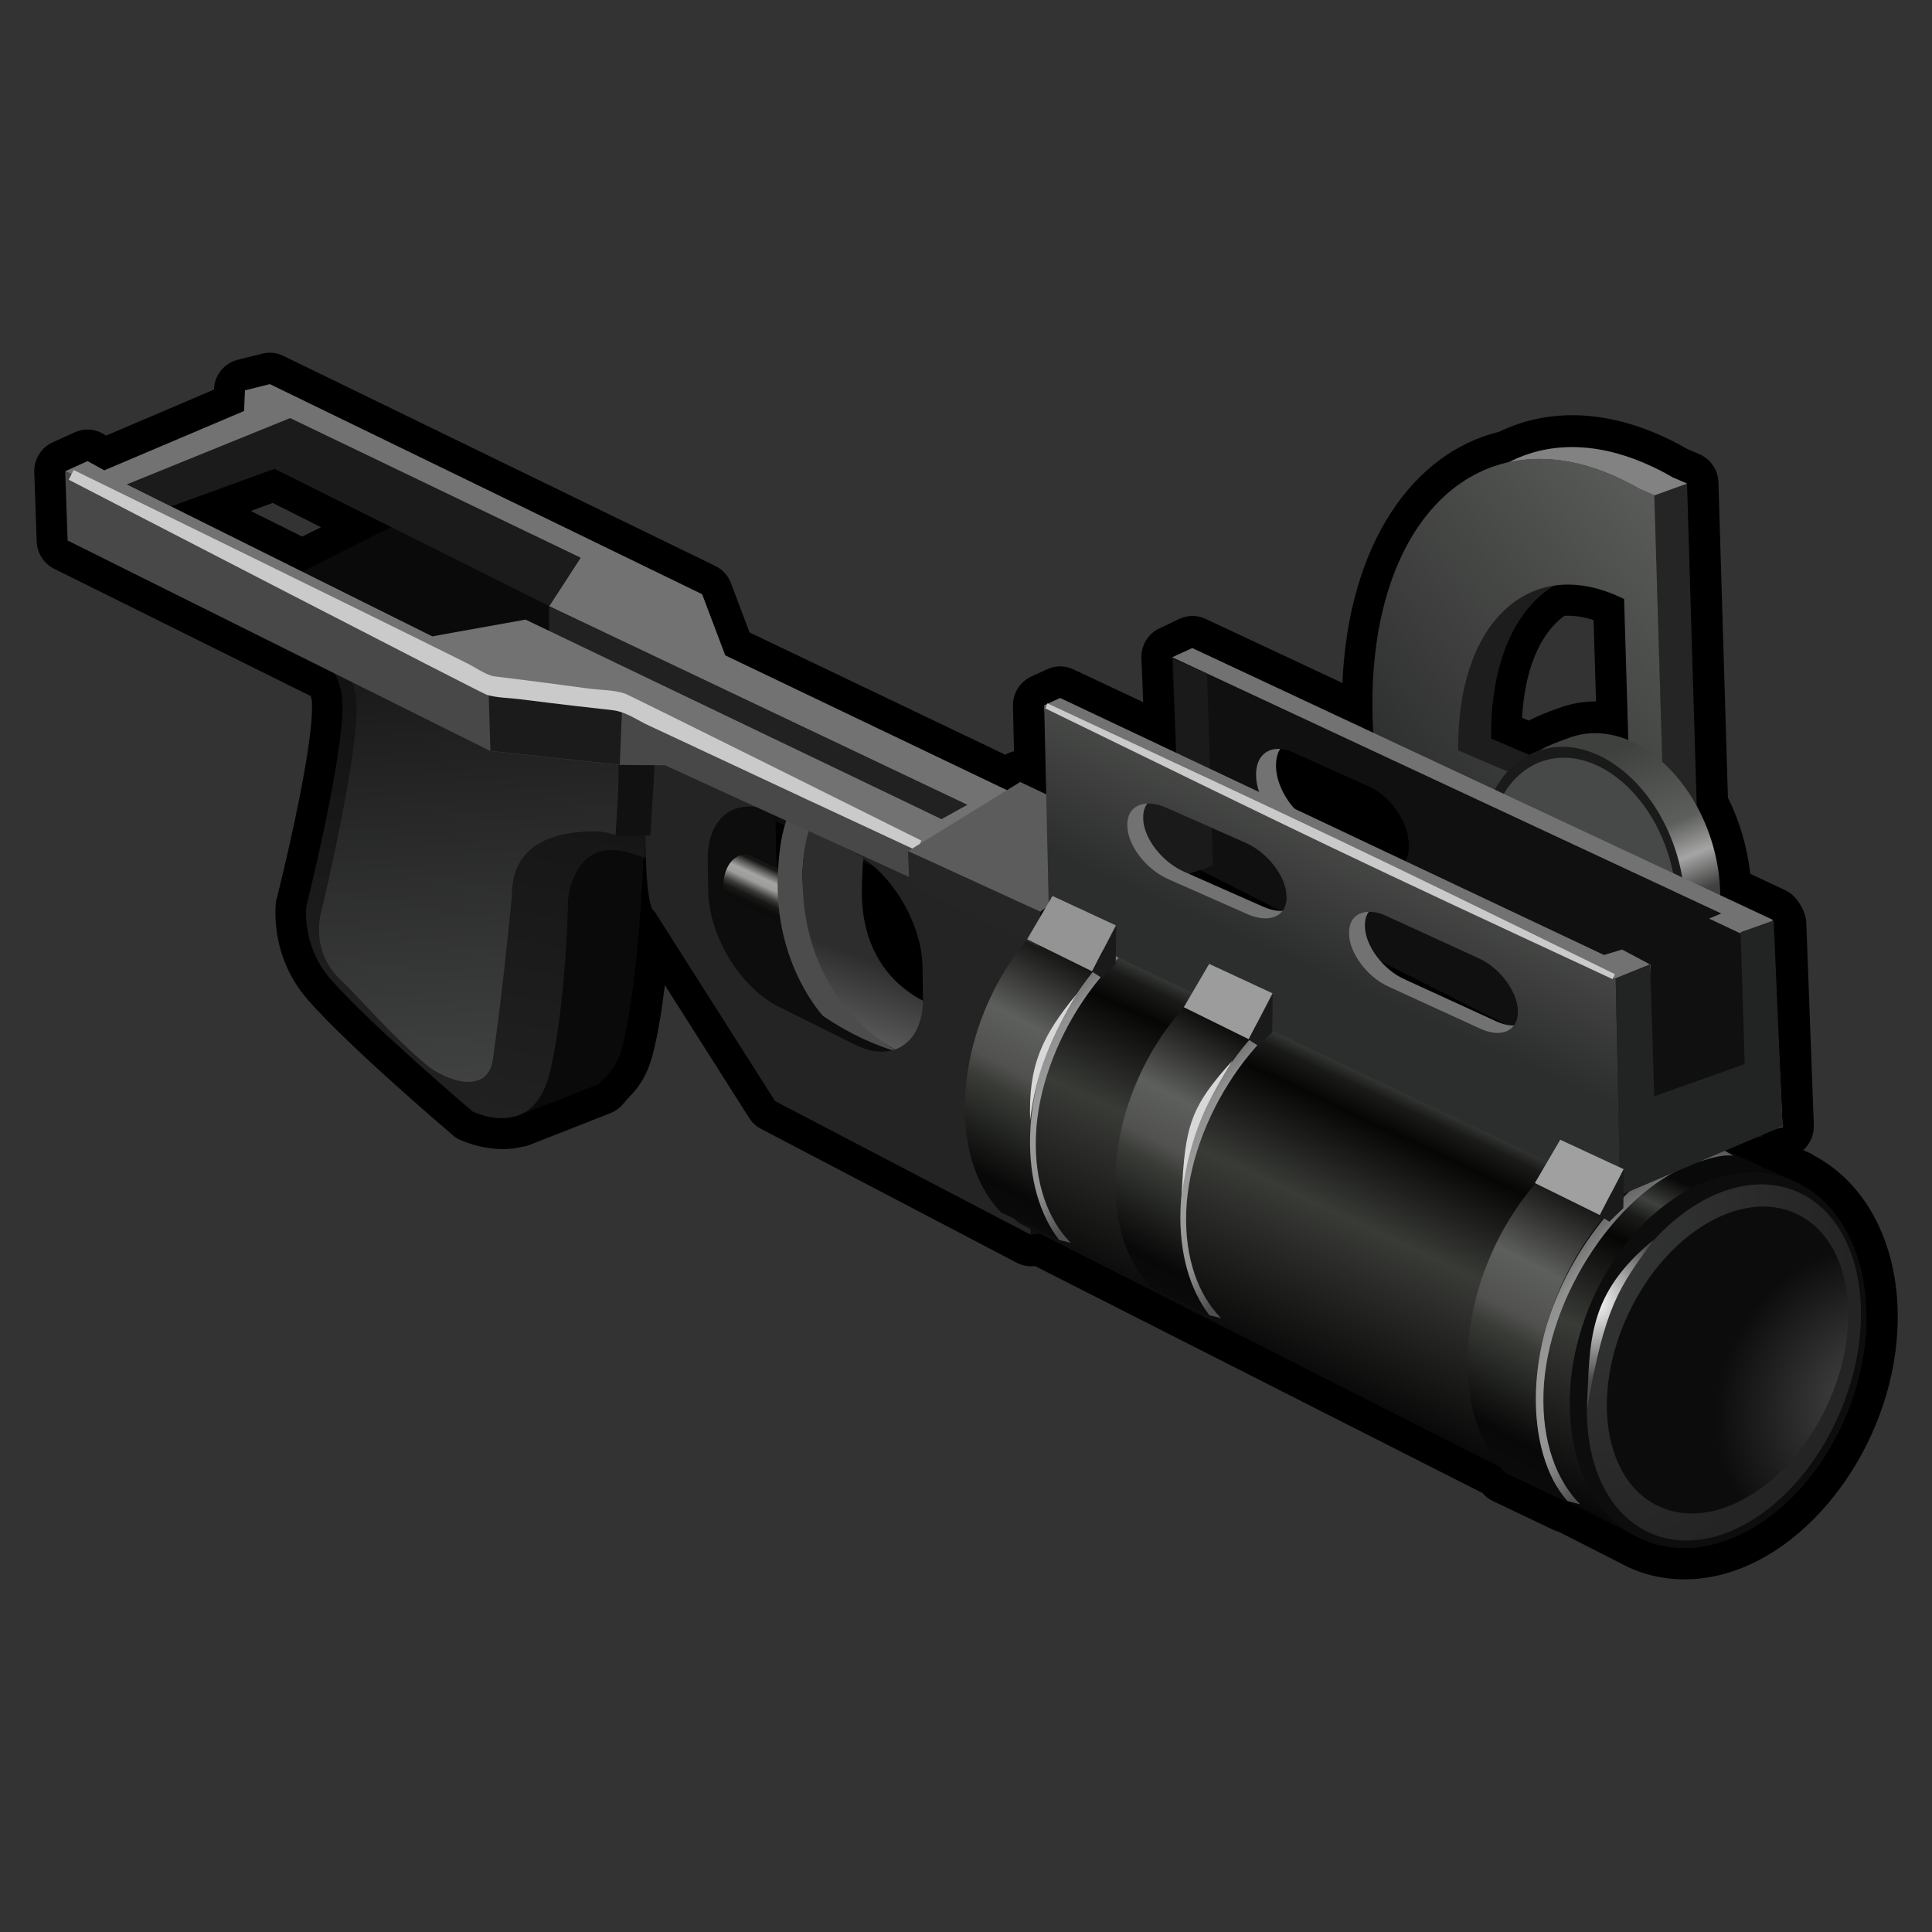
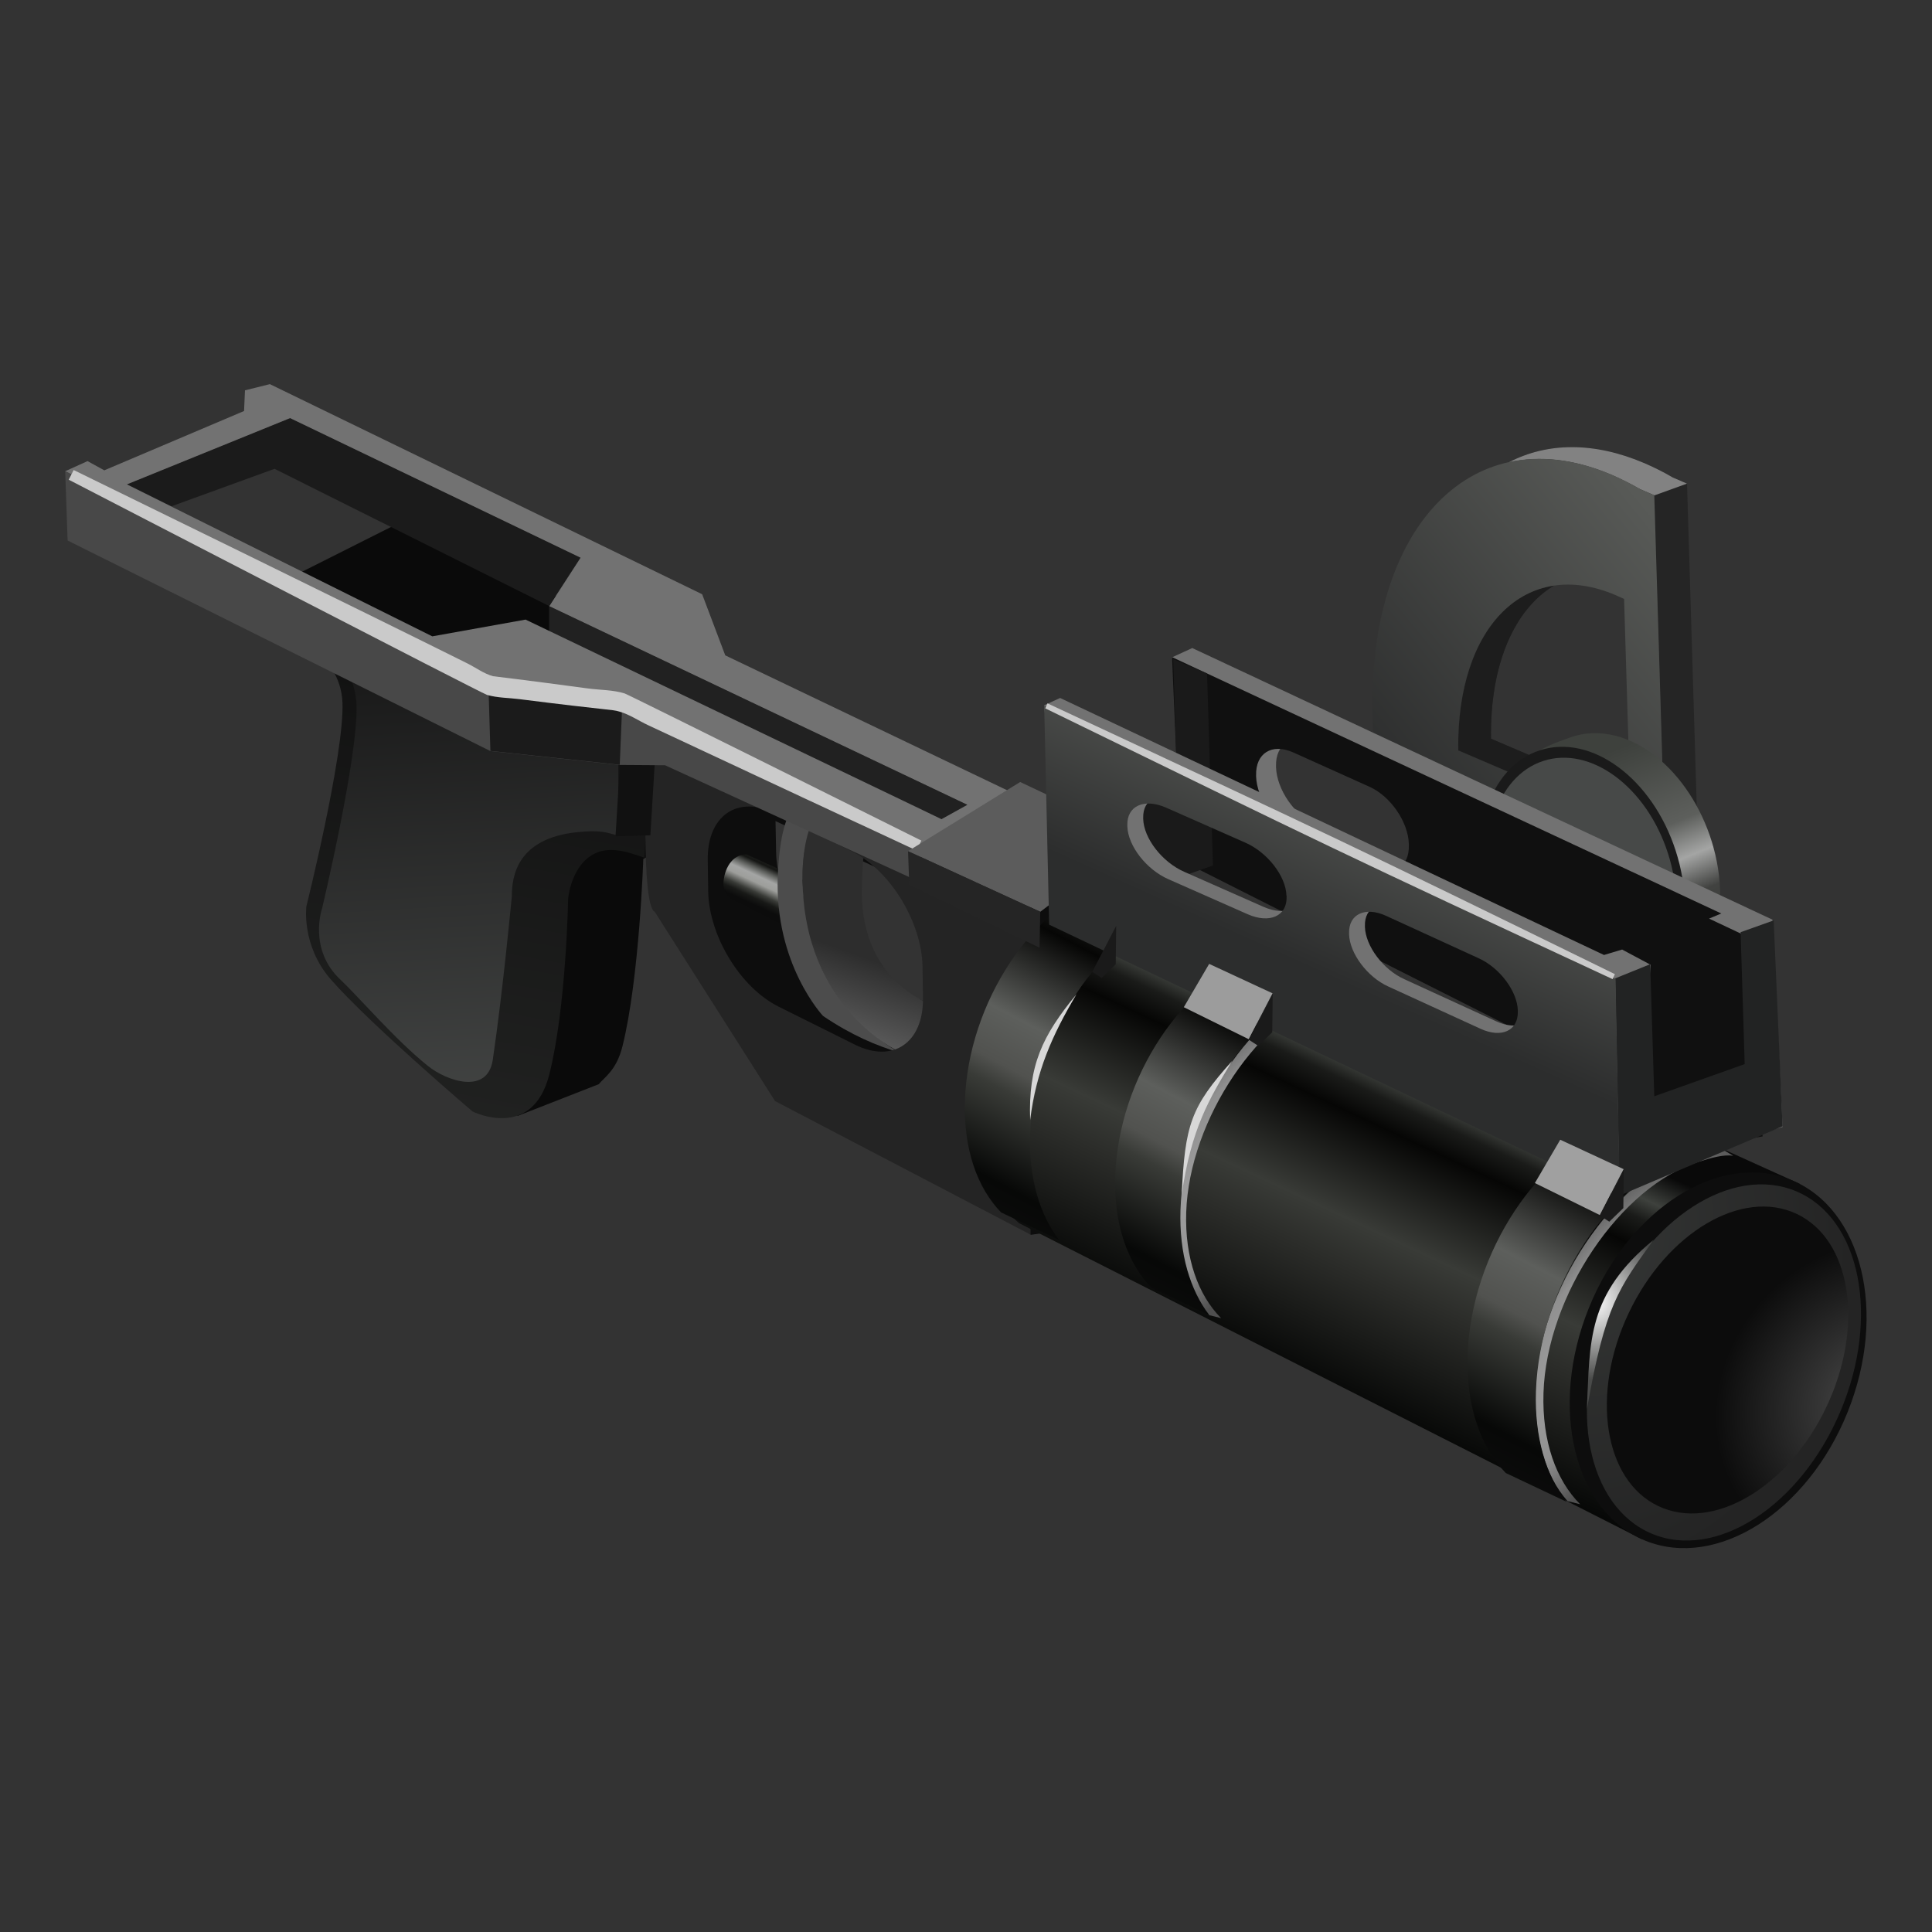
<svg xmlns="http://www.w3.org/2000/svg" id="Layer_1" data-name="Layer 1" width="128" height="128" viewBox="0 0 128 128">
  <rect x="0" y="0" width="128" height="128" fill="#333333" stroke="none" />
  <defs>
    <style>
      .cls-1 {
        fill: #1d1d1d;
      }

      .cls-1, .cls-2, .cls-3, .cls-4, .cls-5, .cls-6, .cls-7, .cls-8, .cls-9, .cls-10, .cls-11, .cls-12, .cls-13, .cls-14, .cls-15, .cls-16, .cls-17, .cls-18, .cls-19, .cls-20, .cls-21, .cls-22, .cls-23, .cls-24, .cls-25, .cls-26, .cls-27, .cls-28, .cls-29, .cls-30, .cls-31, .cls-32, .cls-33, .cls-34, .cls-35, .cls-36, .cls-37, .cls-38, .cls-39, .cls-40, .cls-41, .cls-42 {
        stroke-width: 0px;
      }

      .cls-1, .cls-2, .cls-3, .cls-4, .cls-5, .cls-6, .cls-7, .cls-8, .cls-9, .cls-10, .cls-11, .cls-12, .cls-13, .cls-15, .cls-16, .cls-17, .cls-18, .cls-19, .cls-20, .cls-22, .cls-23, .cls-24, .cls-25, .cls-26, .cls-27, .cls-28, .cls-29, .cls-31, .cls-33, .cls-34, .cls-35, .cls-36, .cls-37, .cls-38, .cls-39, .cls-40, .cls-42 {
        fill-rule: evenodd;
      }

      .cls-2 {
        fill: url(#radial-gradient-6);
      }

      .cls-3 {
        fill: url(#linear-gradient-8);
      }

      .cls-4 {
        fill: url(#linear-gradient-11);
      }

      .cls-5 {
        fill: #484848;
      }

      .cls-6 {
        fill: url(#linear-gradient-7);
      }

      .cls-7, .cls-14 {
        fill: #1a1a1a;
      }

      .cls-8 {
        fill: url(#linear-gradient-9);
      }

      .cls-9 {
        fill: #212121;
      }

      .cls-10 {
        fill: #828282;
      }

      .cls-12 {
        fill: #222323;
      }

      .cls-13 {
        fill: url(#linear-gradient-3);
      }

      .cls-15, .cls-21 {
        fill: #0d0d0d;
      }

      .cls-16 {
        fill: url(#radial-gradient-2);
      }

      .cls-17 {
        fill: #101010;
      }

      .cls-18 {
        fill: #949494;
      }

      .cls-19 {
        fill: #5c5c5c;
      }

      .cls-20 {
        fill: url(#radial-gradient-3);
      }

      .cls-22 {
        fill: #252525;
      }

      .cls-23 {
        fill: #0a0a0a;
      }

      .cls-24 {
        fill: #111;
      }

      .cls-25 {
        fill: url(#linear-gradient);
      }

      .cls-26 {
        fill: url(#radial-gradient-4);
      }

      .cls-27 {
        fill: #9c9c9c;
      }

      .cls-28 {
        fill: #1b1b1b;
      }

      .cls-29 {
        fill: url(#linear-gradient-2);
      }

      .cls-30 {
        fill: url(#radial-gradient-5);
      }

      .cls-31 {
        fill: url(#linear-gradient-5);
      }

      .cls-32 {
        fill: url(#radial-gradient);
      }

      .cls-33 {
        fill: #4c4c4c;
      }

      .cls-34 {
        fill: #d8d8d8;
      }

      .cls-35 {
        fill: #242424;
      }

      .cls-36 {
        fill: url(#linear-gradient-6);
      }

      .cls-37 {
        fill: url(#linear-gradient-4);
      }

      .cls-38 {
        fill: #727272;
      }

      .cls-39 {
        fill: #a0a0a0;
      }

      .cls-40 {
        fill: #cacaca;
      }

      .cls-41 {
        fill: #474948;
      }

      .cls-42 {
        fill: url(#linear-gradient-10);
      }
    </style>
    <linearGradient id="linear-gradient" x1="-1131.85" y1="-4.93" x2="-1131.02" y2="-4.93" gradientTransform="translate(-14164.83 36971.58) rotate(109.68) scale(35.51 202.3) skewX(-73.79)" gradientUnits="userSpaceOnUse">
      <stop offset="0" stop-color="#585a57" />
      <stop offset="1" stop-color="#2c2d2d" />
    </linearGradient>
    <linearGradient id="linear-gradient-2" x1="-1098.66" y1="47.09" x2="-1097.22" y2="47.09" gradientTransform="translate(3401.08 -24983.82) rotate(-79.91) scale(22.99 22.66) skewX(-.31)" gradientUnits="userSpaceOnUse">
      <stop offset="0" stop-color="#222322" />
      <stop offset="1" stop-color="#111" />
    </linearGradient>
    <linearGradient id="linear-gradient-3" x1="-1108.68" y1="33.69" x2="-1107.66" y2="33.69" gradientTransform="translate(-3093.85 -36134.61) rotate(-93.22) scale(32.77 32.27) skewX(.09)" gradientUnits="userSpaceOnUse">
      <stop offset="0" stop-color="#474948" />
      <stop offset="1" stop-color="#181818" />
    </linearGradient>
    <linearGradient id="linear-gradient-4" x1="-1193.5" y1="-204.81" x2="-1192.82" y2="-204.81" gradientTransform="translate(-3257.43 4980.74) rotate(114.25) scale(4.91 4.86) skewX(-.67)" gradientUnits="userSpaceOnUse">
      <stop offset="0" stop-color="#090909" />
      <stop offset=".08" stop-color="#3e413d" />
      <stop offset=".13" stop-color="#1a1b19" />
      <stop offset=".2" stop-color="#151614" />
      <stop offset=".32" stop-color="#5d5f5c" />
      <stop offset=".45" stop-color="#a4a5a4" />
      <stop offset=".58" stop-color="#9d9e9b" />
      <stop offset=".76" stop-color="#393b37" />
      <stop offset=".87" stop-color="#181917" />
      <stop offset="1" stop-color="#0c0c0c" />
    </linearGradient>
    <linearGradient id="linear-gradient-5" x1="-1083.67" y1="67.15" x2="-1082.86" y2="67.15" gradientTransform="translate(5405.55 -15635.28) rotate(-67.72) scale(15.32 14.93) skewX(2.12)" gradientUnits="userSpaceOnUse">
      <stop offset="0" stop-color="#7f7f7f" />
      <stop offset=".76" stop-color="#2d2d2d" />
    </linearGradient>
    <linearGradient id="linear-gradient-6" x1="-1119.52" y1="-30.63" x2="-1118.71" y2="-30.63" gradientTransform="translate(-15418.29 32040.61) rotate(114.33) scale(31.74 31.43) skewX(-.67)" gradientUnits="userSpaceOnUse">
      <stop offset="0" stop-color="#090909" />
      <stop offset=".08" stop-color="#3e413d" />
      <stop offset=".13" stop-color="#1a1b19" />
      <stop offset=".2" stop-color="#060605" />
      <stop offset=".45" stop-color="#393b37" />
      <stop offset=".57" stop-color="#2b2c29" />
      <stop offset=".87" stop-color="#070807" />
      <stop offset="1" stop-color="#0c0c0c" />
    </linearGradient>
    <radialGradient id="radial-gradient" cx="-1084.04" cy="-29.8" fx="-1084.04" fy="-29.8" r=".64" gradientTransform="translate(-23074.38 29865.91) rotate(126.55) scale(34.62 29.96) skewX(11.66)" gradientUnits="userSpaceOnUse">
      <stop offset="0" stop-color="#353736" />
      <stop offset="1" stop-color="#242424" />
    </radialGradient>
    <radialGradient id="radial-gradient-2" cx="-1010.84" cy="37.97" fx="-1010.84" fy="37.97" r=".64" gradientTransform="translate(15036.15 -8775.93) rotate(-28.88) scale(16.54 13.94) skewX(-46.1)" gradientUnits="userSpaceOnUse">
      <stop offset="0" stop-color="#a1a1a1" />
      <stop offset=".56" stop-color="#909090" />
      <stop offset="1" stop-color="#4f4f4f" />
    </radialGradient>
    <radialGradient id="radial-gradient-3" cx="-1010.24" cy="38.34" fx="-1010.24" fy="38.34" r=".64" gradientTransform="translate(15020.59 -8783.74) rotate(-28.88) scale(16.54 13.94) skewX(-46.1)" gradientUnits="userSpaceOnUse">
      <stop offset="0" stop-color="#a1a1a1" />
      <stop offset=".56" stop-color="#909090" />
      <stop offset="1" stop-color="#4f4f4f" />
    </radialGradient>
    <radialGradient id="radial-gradient-4" cx="-1016.75" cy="35.32" fx="-1016.75" fy="35.32" r=".64" gradientTransform="translate(15878 -9201.2) rotate(-28.88) scale(17.37 14.64) skewX(-46.1)" gradientUnits="userSpaceOnUse">
      <stop offset="0" stop-color="#a1a1a1" />
      <stop offset=".56" stop-color="#909090" />
      <stop offset="1" stop-color="#4f4f4f" />
    </radialGradient>
    <linearGradient id="linear-gradient-7" x1="-1116.35" y1="-21.8" x2="-1115.8" y2="-21.8" gradientTransform="translate(-22960.29 43905.63) rotate(116.62) scale(44.37 43.97) skewX(-.71)" gradientUnits="userSpaceOnUse">
      <stop offset="0" stop-color="#090909" />
      <stop offset=".08" stop-color="#3e413d" />
      <stop offset=".13" stop-color="#1a1b19" />
      <stop offset=".2" stop-color="#060605" />
      <stop offset=".45" stop-color="#5d5f5c" />
      <stop offset=".58" stop-color="#51524f" />
      <stop offset=".64" stop-color="#393b37" />
      <stop offset=".87" stop-color="#070807" />
      <stop offset="1" stop-color="#0c0c0c" />
    </linearGradient>
    <linearGradient id="linear-gradient-8" x1="-1116.35" y1="-21.94" x2="-1115.8" y2="-21.94" gradientTransform="translate(-22975.84 43897.82) rotate(116.62) scale(44.37 43.97) skewX(-.71)" gradientUnits="userSpaceOnUse">
      <stop offset="0" stop-color="#090909" />
      <stop offset=".08" stop-color="#3e413d" />
      <stop offset=".13" stop-color="#1a1b19" />
      <stop offset=".2" stop-color="#060605" />
      <stop offset=".45" stop-color="#5d5f5c" />
      <stop offset=".58" stop-color="#51524f" />
      <stop offset=".64" stop-color="#393b37" />
      <stop offset=".87" stop-color="#070807" />
      <stop offset="1" stop-color="#0c0c0c" />
    </linearGradient>
    <linearGradient id="linear-gradient-9" x1="-1115.84" y1="-20.43" x2="-1115.29" y2="-20.43" gradientTransform="translate(-24027.78 46127.82) rotate(116.62) scale(46.6 46.18) skewX(-.71)" gradientUnits="userSpaceOnUse">
      <stop offset="0" stop-color="#090909" />
      <stop offset=".08" stop-color="#3e413d" />
      <stop offset=".13" stop-color="#1a1b19" />
      <stop offset=".2" stop-color="#060605" />
      <stop offset=".45" stop-color="#5d5f5c" />
      <stop offset=".58" stop-color="#51524f" />
      <stop offset=".64" stop-color="#393b37" />
      <stop offset=".87" stop-color="#070807" />
      <stop offset="1" stop-color="#0c0c0c" />
    </linearGradient>
    <radialGradient id="radial-gradient-5" cx="-1084.74" cy="-18.11" fx="-1084.74" fy="-18.11" r=".64" gradientTransform="translate(-12555.27 36372.26) rotate(108.2) scale(35.42 39.13) skewX(-.57)" gradientUnits="userSpaceOnUse">
      <stop offset="0" stop-color="#4b4b4b" />
      <stop offset=".45" stop-color="#0c0c0c" />
      <stop offset="1" stop-color="#0c0c0c" />
    </radialGradient>
    <linearGradient id="linear-gradient-10" x1="-1092.07" y1="-31.33" x2="-1091.47" y2="-31.33" gradientTransform="translate(11693.62 31919.64) rotate(68.39) scale(31.03 30.68) skewX(.6)" gradientUnits="userSpaceOnUse">
      <stop offset="0" stop-color="#3e413d" />
      <stop offset=".32" stop-color="#5d5f5c" />
      <stop offset=".45" stop-color="#a4a5a4" />
      <stop offset=".58" stop-color="#414240" />
      <stop offset=".76" stop-color="#393b37" />
      <stop offset=".95" stop-color="#181917" />
      <stop offset="1" stop-color="#383838" />
    </linearGradient>
    <linearGradient id="linear-gradient-11" x1="-1127.13" y1="-5" x2="-1126.4" y2="-5" gradientTransform="translate(-9514.83 19643.13) rotate(113.55) scale(19.35 195.89) skewX(-6.66)" gradientUnits="userSpaceOnUse">
      <stop offset="0" stop-color="#585a57" />
      <stop offset="1" stop-color="#2c2d2d" />
    </linearGradient>
    <radialGradient id="radial-gradient-6" cx="105.56" cy="43.76" fx="105.56" fy="43.76" r="5.18" gradientTransform="translate(0 130) scale(1 -1)" gradientUnits="userSpaceOnUse">
      <stop offset="0" stop-color="#fff" />
      <stop offset="1" stop-color="#494a49" />
    </radialGradient>
  </defs>
-   <path class="cls-11" d="m120.13,76.54l.05.02c3.29,1.72,5.6,5.64,5.55,10.87-.08,7.65-5.3,15.14-11.48,16.84-2.31.63-4.46.42-6.31-.41-.22-.11-.44-.21-.65-.33l-4.03-2.05c-.12-.02-.23-.08-.34-.12l-4.01-1.91c-.22-.11-.42-.24-.58-.41l-.11-.12-29.65-15.04c-.42.05-.84-.03-1.21-.22l-16.94-8.87c-.32-.16-.59-.42-.79-.73l-5.58-8.79c-.2,1.62-.45,3.22-.79,4.53-.52,2.08-1.48,2.7-1.96,3.32-.23.28-.53.5-.86.63l-5.37,2.11c-.14.05-.29.1-.45.11-2.09.55-4.21-.48-4.21-.48-.14-.07-.28-.16-.41-.28,0,0-6.97-5.92-9.62-8.99-2.62-3.01-2.09-6.49-2.09-6.49,0-.07.02-.15.05-.22,0,0,2.44-9.63,2.33-12.91,0-.16-.04-.33-.08-.48L3.58,37.68c-.68-.34-1.12-1.03-1.15-1.81l-.16-4.59c-.03-.84.45-1.62,1.21-1.97l1.48-.67c.58-.27,1.26-.24,1.82.07l.25.15,7.15-3.05v-.05c.04-.92.68-1.7,1.56-1.92l1.64-.41c.46-.12.95-.07,1.38.14l28.64,13.93c.47.23.84.63,1.03,1.14l1.23,3.26,16.94,8.1c.18-.1.38-.18.58-.23l-.07-3c-.02-.83.46-1.59,1.21-1.95l1.06-.48c.54-.26,1.18-.25,1.72,0l4.64,2.18-.12-2.91c-.03-.84.43-1.63,1.2-1.98l1.32-.63c.54-.25,1.18-.26,1.73,0l9.07,4.25c.39-9.17,4.64-15.24,10.37-16.64,2.98-1.44,6.57-1.54,10.47.13.66.28,1.32.61,1.97.99l.84.36c.74.32,1.23,1.04,1.26,1.85l.63,20.91c.77,1.54,1.28,3.27,1.48,5.04l2.36,1.11c.71.33,1.31,1.35,1.35,2.1l.5,13.43c.03.65-.24,1.25-.7,1.67.23.1.45.19.68.32l-.02.02Zm-18.86-28.8c.66-.33,1.16-.53,2.09-.86.75-.27,1.55-.41,2.38-.41l-.16-5.39c-.67-.21-1.33-.32-1.94-.28-1.66,1.22-2.62,3.62-2.8,6.75l.42.18h.01Zm-84.66-13.89l3.41,1.7,1.25-.62-3.2-1.61-1.45.53h0Z" />
  <path class="cls-22" d="m112.55,57.6l-19.27-8.25c-.09-.84-.14-1.67-.17-2.51-.39-12.83,6.71-20.07,15.85-16.16.62.27,1.25.58,1.86.94l.95.41.77,25.58h.01Zm-2.78-18.7c-.19-.09-.38-.17-.56-.25-5.93-2.54-10.55,2.06-10.43,10.29l11.44,4.9s-.45-14.94-.45-14.94Z" />
  <path class="cls-10" d="m99.98,30.62c2.53-1.31,5.62-1.37,8.98.07.62.27,1.25.58,1.86.94l.95.41-2.16.78-.95-.41c-.62-.35-1.24-.67-1.87-.94-2.45-1.05-4.76-1.3-6.81-.84h0Z" />
  <path class="cls-1" d="m102.95,38.8c-2.61,1.56-4.24,5.19-4.17,10.14l9.23,3.95.05,1.72-11.44-4.9c-.09-6.2,2.51-10.34,6.33-10.92h0Z" />
  <path class="cls-25" d="m110.38,58.38l-19.27-8.25c-.09-.84-.14-1.67-.17-2.51-.39-12.83,6.71-20.07,15.85-16.16.62.27,1.25.58,1.86.94l.95.41.77,25.58h.01Zm-2.78-18.7c-.19-.09-.38-.17-.56-.25-5.93-2.54-10.55,2.06-10.43,10.29l11.44,4.9s-.45-14.94-.45-14.94Z" />
  <path class="cls-23" d="m49.79,45.6l-.11,7.41-7.06,3.9s-.26,7.93-1.38,12.41c-.4,1.6-1.19,2.04-1.57,2.51l-5.37,2.1-8.52-8.34,3.16-21.54-9.17-6.05,6.72-3.38,23.29,10.97h.01Z" />
  <path class="cls-29" d="m42.99,49.31l-.28,7.52c-.82-.26-2.28-.9-3.46-.2-1.46.87-1.61,2.93-1.61,2.93,0,0-.12,7.12-1.24,11.6-1.12,4.47-5.09,2.48-5.09,2.48,0,0-6.81-5.79-9.41-8.77-1.95-2.25-1.6-4.83-1.6-4.83,0,0,2.51-10.06,2.39-13.48s-4.05-5.02-4.05-5.02l-.25-2.81,1.4-.74,23.2,11.31h0Z" />
  <path class="cls-13" d="m40.97,49.49v5.89c-.82-.26-1.26-.39-2.69-.25-4.03.4-4.37,2.93-4.37,4.25,0,0-.59,6.28-1.26,10.82-.34,2.37-3.08,1.41-4.3.42-2.16-1.73-4.61-4.6-5.78-5.7-2.18-2.03-1.23-4.74-1.23-4.74,0,0,2.4-10.06,2.28-13.48s-3.54-4.75-3.54-4.75l-.25-2.81,21.15,10.33v.02Z" />
  <path class="cls-15" d="m43.68,49.5l6.63-3.88,22.23,10.94.35,24.59-4.59.66-16.19-12-6.99-9.37c-.32-1.05-1.43-10.95-1.43-10.95h-.01Zm21.88,11.43l-14.18-6.53.04,2.04c.04,2.98,2.12,6.35,4.64,7.51l5.04,2.33c2.52,1.16,4.53-.32,4.49-3.29l-.03-2.05h0Z" />
  <path class="cls-37" d="m49.49,56.62l5.64,2.55-1.37,3.07-5.39-2.73c-.26-.22-.46-.61-.44-1.02.04-.85.53-1.91,1.56-1.88h0Z" />
  <path class="cls-33" d="m54.22,53.72s-1.13,1.91-1.05,4.55c.25,8.37,6.44,11.47,6.44,11.47-1.57-.47-3.22-1.17-5.08-2.43,0,0-3.22-3.41-3-9.26.19-4.83,1.51-4.89,1.51-4.89l1.18.55h0Z" />
  <path class="cls-31" d="m57.33,55.81l-3.45-1.53c-.33.67-.73,1.96-.71,3.98.07,8.54,6.36,11.39,6.36,11.39,2.18-.22,2.62-2.05,2.75-2.89,0,0-5.28-1.32-5.18-7.85.03-1.61.13-2.56.24-3.11h-.01Z" />
  <path class="cls-35" d="m42.76,55.52c-.02-1.53-.12-7.24-.12-7.24l2.75-.03,22.74,11.75.15,21.8-16.93-8.85-7.97-12.54c-.47-.19-.6-2.76-.62-4.88h0Zm18.36,8.55c-.04-2.97-2.13-6.39-4.66-7.65l-5.06-2.52c-2.53-1.26-4.56.13-4.51,3.1l.03,2.03c.04,2.97,2.13,6.4,4.66,7.66l5.06,2.52c2.53,1.26,4.55-.13,4.51-3.1,0,0-.03-2.04-.03-2.04Z" />
  <polygon class="cls-24" points="41.07 50.62 43.38 50.54 43.09 55.34 40.78 55.41 41.07 50.62" />
  <path class="cls-36" d="m76.06,58.87l43.17,19.56-10.46,23.54-41.25-20.93c-2.01-1.71-3.53-4.65-3.39-7.81.29-6.54,4.09-14.64,11.93-14.36Z" />
  <ellipse class="cls-21" cx="113.83" cy="90.12" rx="12.89" ry="9.24" transform="translate(-12.33 161.97) rotate(-68.03)" />
  <ellipse class="cls-32" cx="114.21" cy="90.27" rx="12.31" ry="8.37" transform="translate(-13.43 160.26) rotate(-67.06)" />
  <path class="cls-16" d="m80.9,87.33l-.8-.2c-1.4-1.59-2.12-4.02-2.02-6.98.2-6.33,4.95-13.42,9.96-14.95.66-.2,1.29-.28,1.87-.24l.65.39c-.64-.08-1.38.14-2.14.37-4.94,1.51-9.63,8.44-9.83,14.59-.1,3.04.79,5.49,2.31,7.02Z" />
-   <path class="cls-20" d="m70.94,82.34l-.8-.2c-1.4-1.59-2.12-4.02-2.02-6.98.2-6.33,4.95-13.42,9.96-14.95.66-.2,1.29-.28,1.87-.24l.65.39c-.64-.08-1.38.14-2.14.37-4.94,1.51-9.63,8.44-9.83,14.59-.1,3.04.79,5.49,2.31,7.02Z" />
  <path class="cls-26" d="m104.69,99.66l-.84-.21c-1.47-1.67-2.22-4.22-2.13-7.34.21-6.65,5.2-14.1,10.46-15.7.7-.21,1.35-.29,1.96-.25l.69.41c-.67-.09-1.45.14-2.25.39-5.19,1.58-10.12,8.87-10.32,15.33-.1,3.19.83,5.77,2.43,7.37Z" />
  <path class="cls-6" d="m80.11,87.13l-3.82-1.81c-1.58-1.62-2.51-4.21-2.4-7.42.21-6.48,4.53-13.01,9.66-14.58.78-.24,1.53-.35,2.25-.34l4.36,1.93c-.66.01-1.35.13-2.06.34-5.25,1.6-9.68,8.29-9.89,14.92-.09,2.89.63,5.29,1.91,6.96h-.01Z" />
  <path class="cls-34" d="m78.29,79.16c.22-4.63.59-5.82,3.36-8.89-1.53,2.51-2.73,4.5-3.36,8.89Z" />
  <path class="cls-3" d="m70.15,82.14l-3.82-1.81c-1.58-1.62-2.51-4.21-2.4-7.42.21-6.48,4.53-13.01,9.66-14.58.78-.24,1.53-.35,2.25-.34l4.36,1.93c-.66,0-1.35.13-2.06.34-5.25,1.6-9.68,8.29-9.89,14.92-.09,2.89.63,5.29,1.91,6.96h-.01Z" />
  <path class="cls-34" d="m68.25,74.21c-.13-3.63.8-5.58,3.07-8.34-1.6,2.7-2.68,5.1-3.07,8.34Z" />
  <path class="cls-8" d="m103.77,99.49l-4.01-1.9c-1.66-1.7-2.63-4.43-2.53-7.79.22-6.81,4.76-13.67,10.15-15.31.82-.25,1.61-.37,2.36-.36l4.58,2.02c-.69.01-1.42.13-2.17.36-5.51,1.68-10.16,8.7-10.39,15.67-.1,3.03.66,5.56,2.01,7.31Z" />
  <ellipse class="cls-30" cx="114.45" cy="90.1" rx="10.71" ry="7.25" transform="translate(-15.96 154.98) rotate(-64.66)" />
  <path class="cls-42" d="m110.5,66.21c-1.01.48-1.25.66-2.43,1.05-.88.3-1.85.35-2.88.09-3.82-.96-6.94-5.71-6.96-10.62-.01-3.16,1.26-5.61,3.19-6.7,1.07-.61,1.49-.77,2.63-1.18.9-.32,1.9-.37,2.96-.11,3.82.96,6.94,5.71,6.96,10.62.01,3.31-1.38,5.85-3.47,6.85Z" />
  <ellipse class="cls-14" cx="104.82" cy="58.37" rx="6.51" ry="9.1" transform="translate(-12.87 35.08) rotate(-17.92)" />
  <ellipse class="cls-41" cx="104.82" cy="58.36" rx="5.97" ry="8.35" transform="translate(-12.87 35.08) rotate(-17.92)" />
  <path class="cls-38" d="m78.98,42.93l38.45,18,.67,13.74-1.48.4-37.07-18.69-1.9-12.83,1.33-.61h0Zm15.68,12.38c-.04-1.47-1.22-3.18-2.62-3.8l-5.04-2.27c-1.41-.63-2.5.05-2.46,1.52v.07c.05,1.47,1.22,3.18,2.62,3.81l5.04,2.27c1.4.62,2.5-.05,2.46-1.52v-.08Z" />
  <path class="cls-17" d="m77.66,43.54l36.38,16.98-.81.34,2.12,1,1.43,13.43-1.74.29-36.81-18.58-.58-13.45h0Zm15.68,12.38c-.04-1.47-1.22-3.18-2.62-3.8l-5.04-2.27c-1.41-.63-2.5.05-2.46,1.52v.07c.05,1.47,1.22,3.18,2.62,3.81l5.04,2.27c1.4.62,2.5-.05,2.46-1.52v-.08Z" />
  <path class="cls-7" d="m77.73,43.67l2.24.95.39,12.72-10.65,3.78-.25-5.89,8.54-2.82-.27-8.75h0Z" />
  <path class="cls-9" d="m36.38,40.16v2.07l26.16,12.1,1.54-1.01s-27.7-13.16-27.7-13.16Z" />
  <path class="cls-28" d="m11.34,33.55l6.85-2.49,18.19,9.09,2.08-3.21-19.25-9.25-10.81,4.39,2.94,1.46h0Z" />
  <path class="cls-38" d="m4.32,31.22l1.48-.67,1.11.61,9.26-3.93.06-1.37,1.65-.41,28.64,13.92,1.53,4.05,18.87,9.03-5.93,3.66-19.75-9.58-8.87-1.11L4.32,31.22Zm4.08.87l20.24,10.07,6.18-1.11,27.56,13.22,1.71-.95-27.7-13.16,2.08-3.21-19.25-9.25-10.81,4.39h0Z" />
  <path class="cls-5" d="m4.32,31.22l.16,4.59,28.01,13.95,8.57.92,3,.02,16.99,7.78-.07-2.38-19.75-9.58-8.87-1.11L4.32,31.22Z" />
  <path class="cls-28" d="m32.36,45.41l.13,4.34,8.57.92.17-4.16-8.87-1.11h0Z" />
  <path class="cls-40" d="m4.55,31.79l.33-.65c2.08,1.02,19.14,9.35,26.08,12.81.56.28,1.09.68,1.7.85,0,0,2.28.27,6.28.81.81.11,1.66.09,2.44.33.24.07,18.1,8.97,19.66,9.75l-.31.66c-1.43-.66-12.33-5.74-17.78-8.3-.65-.3-1.24-.72-1.93-.91-.52-.15-.53-.05-6.61-.82-.71-.09-1.45-.08-2.14-.28-.37-.11-25.5-13.11-27.72-14.26h0Z" />
  <path class="cls-19" d="m60.16,56.39l7.43-4.58,7.78,3.68-6.45,4.92s-8.76-4.02-8.76-4.02Z" />
  <path class="cls-22" d="m60.16,56.39l.08,2.22,8.63,4.18.05-2.38s-8.76-4.02-8.76-4.02Z" />
  <path class="cls-38" d="m70.23,46.24l36.04,17.03,1.2-.36,1.89,1.01-1.13,14.81-1.05.49-36.62-18.45-1.39-14.04,1.07-.49h0Zm31.38,20.21c-.04-1.27-1.2-2.83-2.61-3.46l-6.11-2.8c-1.39-.64-2.5-.12-2.46,1.16v.06c.04,1.27,1.21,2.83,2.6,3.46l6.11,2.8c1.4.64,2.5.12,2.47-1.15v-.06h0Zm-15.33-7.61c-.04-1.29-1.26-2.86-2.72-3.5l-5.25-2.32c-1.46-.64-2.61-.12-2.57,1.17v.07c.04,1.29,1.26,2.86,2.72,3.5l5.25,2.32c1.46.64,2.62.12,2.58-1.16v-.07h-.01Z" />
  <path class="cls-12" d="m115.32,61.76l2.19-.78.59,13.64-10.8,4.59-.29-14.39,2.32-.94.27,8.75,5.99-2.13-.27-8.75h0Z" />
  <path class="cls-4" d="m69.17,46.73l37.86,18.12.29,14.39-37.81-17.98-.33-14.53h0Zm31.39,20.21c-.04-1.27-1.2-2.83-2.61-3.46l-6.11-2.8c-1.39-.64-2.5-.12-2.46,1.16v.06c.04,1.27,1.21,2.83,2.6,3.46l6.11,2.8c1.4.64,2.5.12,2.47-1.15v-.06h0Zm-15.33-7.61c-.04-1.29-1.26-2.86-2.72-3.5l-5.25-2.32c-1.46-.64-2.61-.12-2.57,1.17v.07c.04,1.29,1.26,2.86,2.72,3.5l5.25,2.32c1.46.64,2.62.12,2.58-1.16v-.07h-.01Z" />
  <path class="cls-40" d="m69.25,46.93l.15-.33c18.98,8.86,19.58,9.12,37.59,17.94l-.15.33c-18.18-8.45-18.77-8.76-37.59-17.94Z" />
  <path class="cls-2" d="m109.56,82.14c-2.32,3.22-3.2,4.29-4.42,11.21.19-4.52.01-7.6,4.42-11.21Z" />
  <path class="cls-27" d="m78.43,66.73l4.3,2.12,1.58-3.04-4.2-1.95s-1.68,2.87-1.68,2.87Z" />
-   <path class="cls-18" d="m68.05,62.23l4.3,2.12,1.58-3.04-4.2-1.95s-1.68,2.87-1.68,2.87Z" />
  <path class="cls-39" d="m101.69,78.38l4.3,2.12,1.58-3.04-4.2-1.95s-1.68,2.87-1.68,2.87Z" />
  <path class="cls-7" d="m82.73,68.88l.63.41.93-.9.03-2.55-1.58,3.04h0Z" />
  <path class="cls-7" d="m72.36,64.38l.63.41.93-.9.03-2.55-1.58,3.04h0Z" />
-   <path class="cls-7" d="m105.99,80.53l.63.41.93-.9.03-2.55-1.58,3.04h0Z" />
+   <path class="cls-7" d="m105.99,80.53l.63.41.93-.9.03-2.55-1.58,3.04Z" />
</svg>